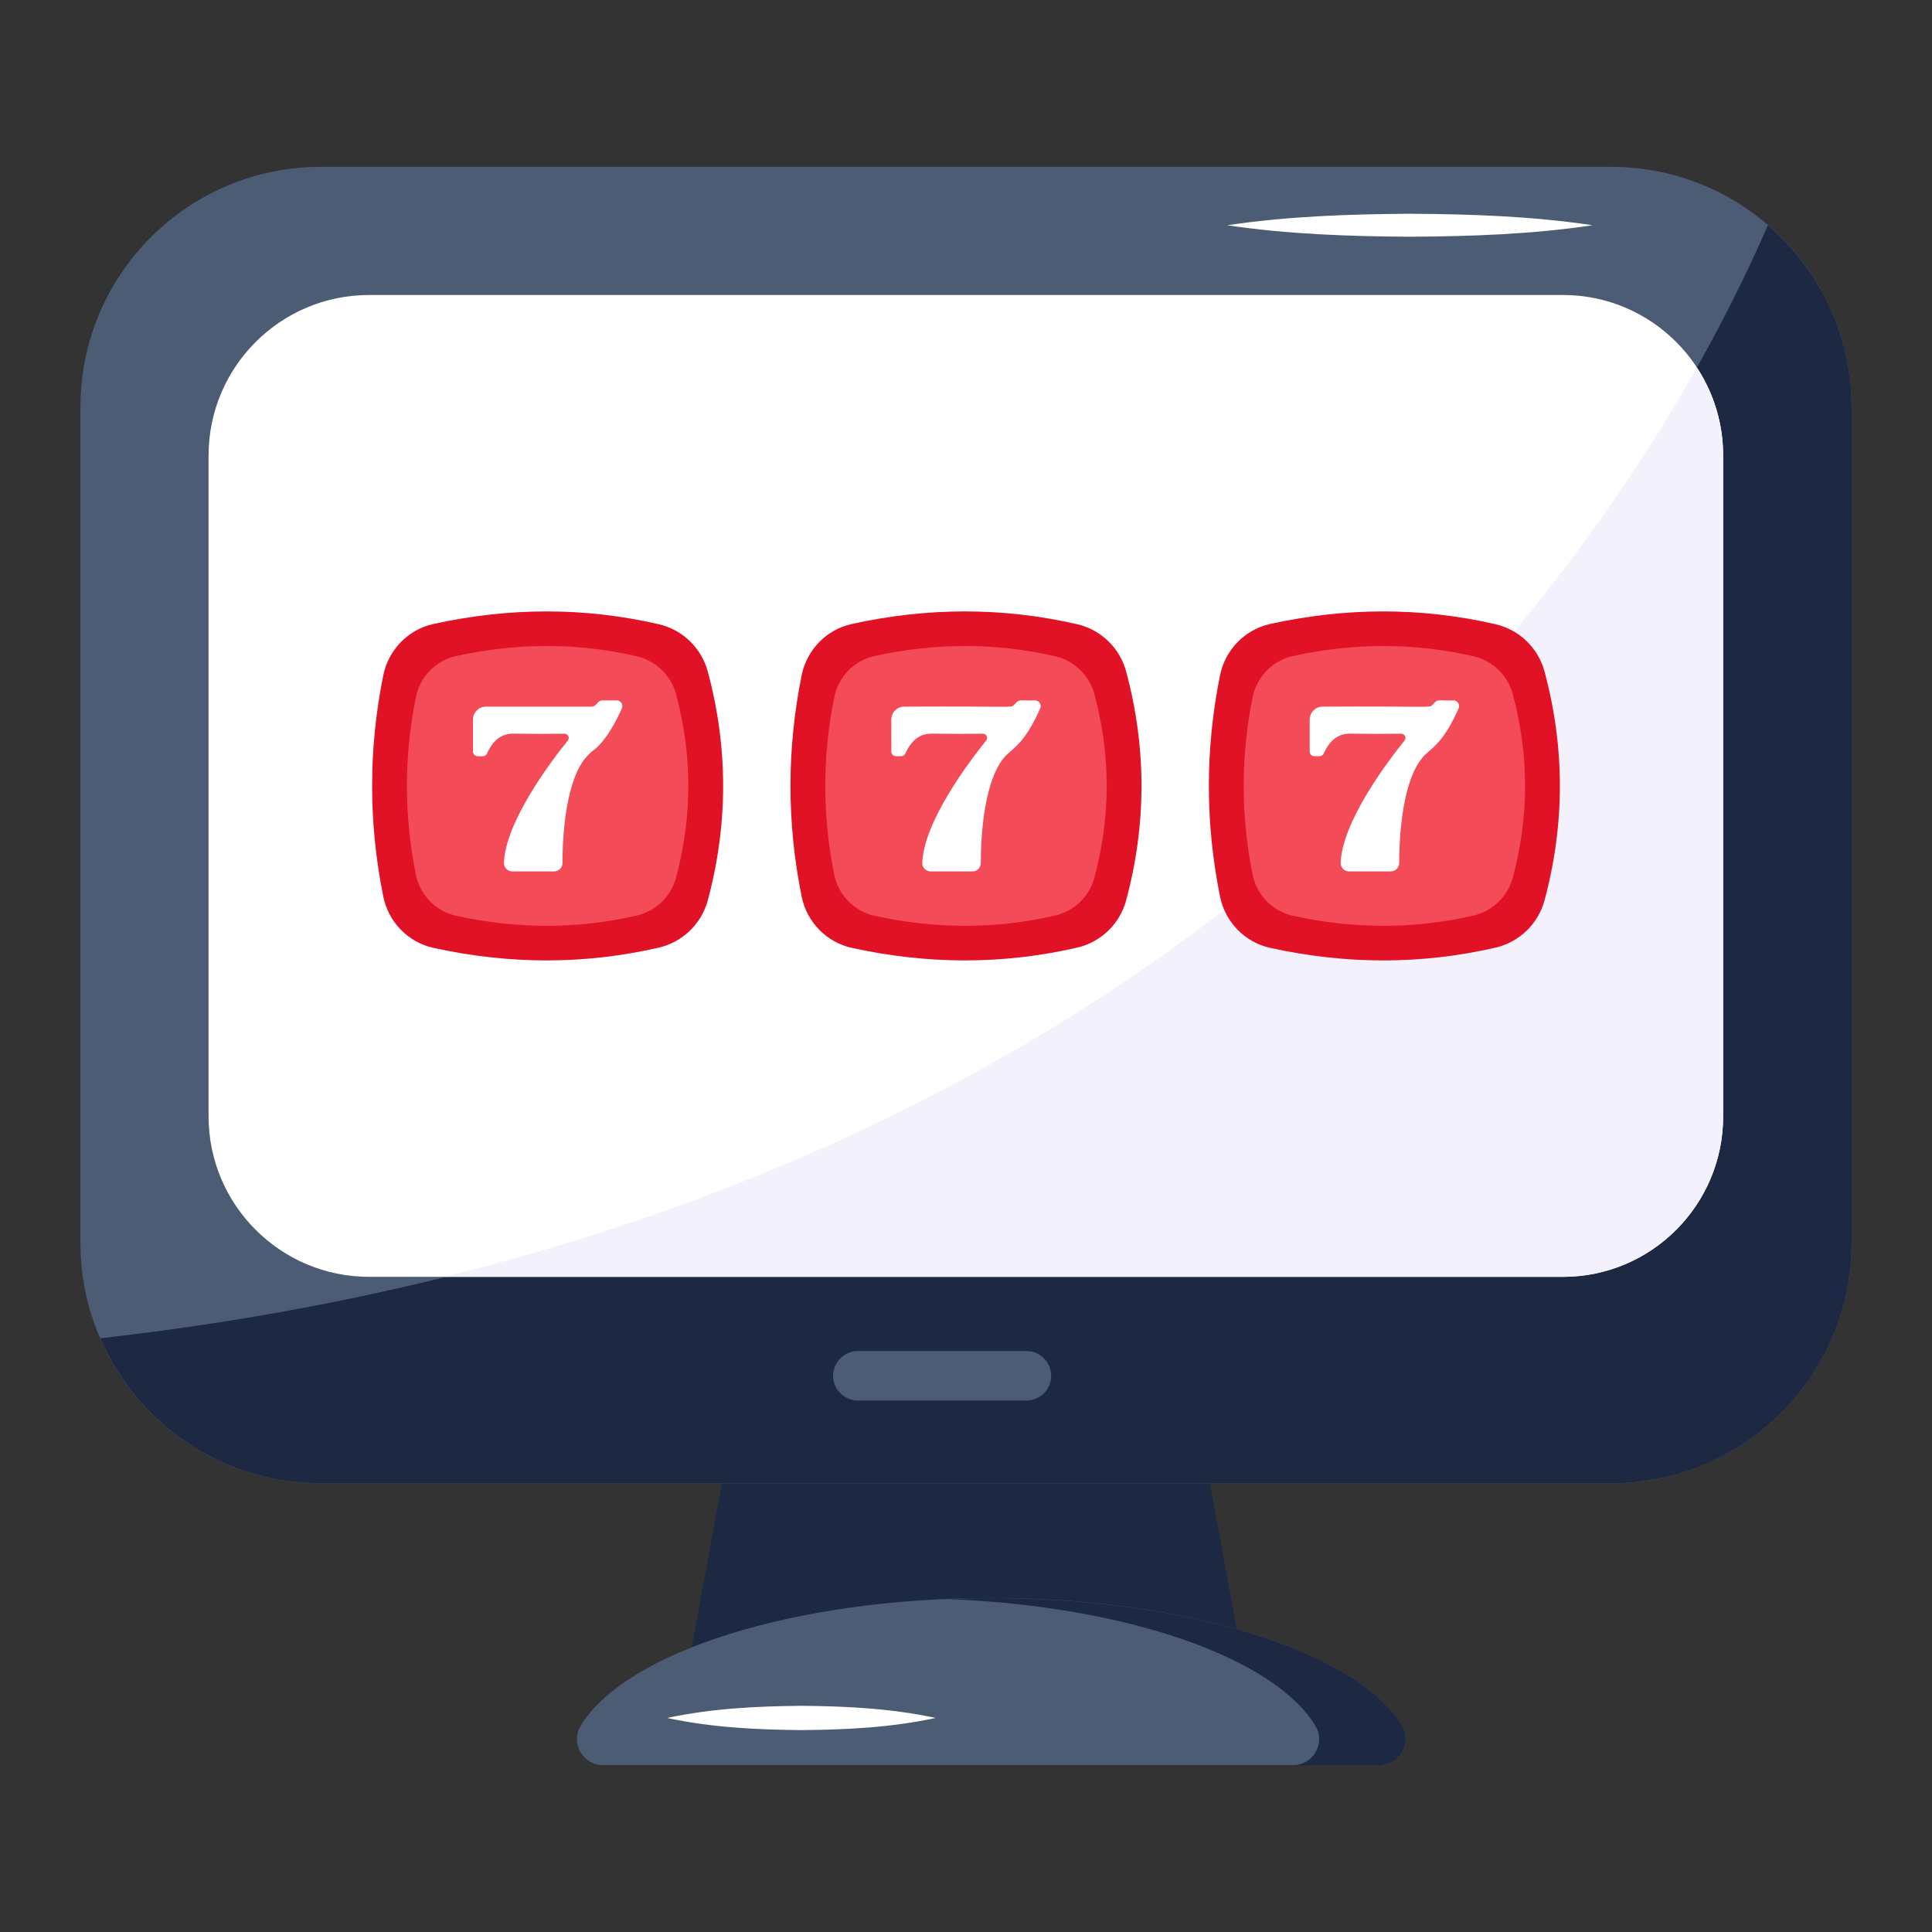
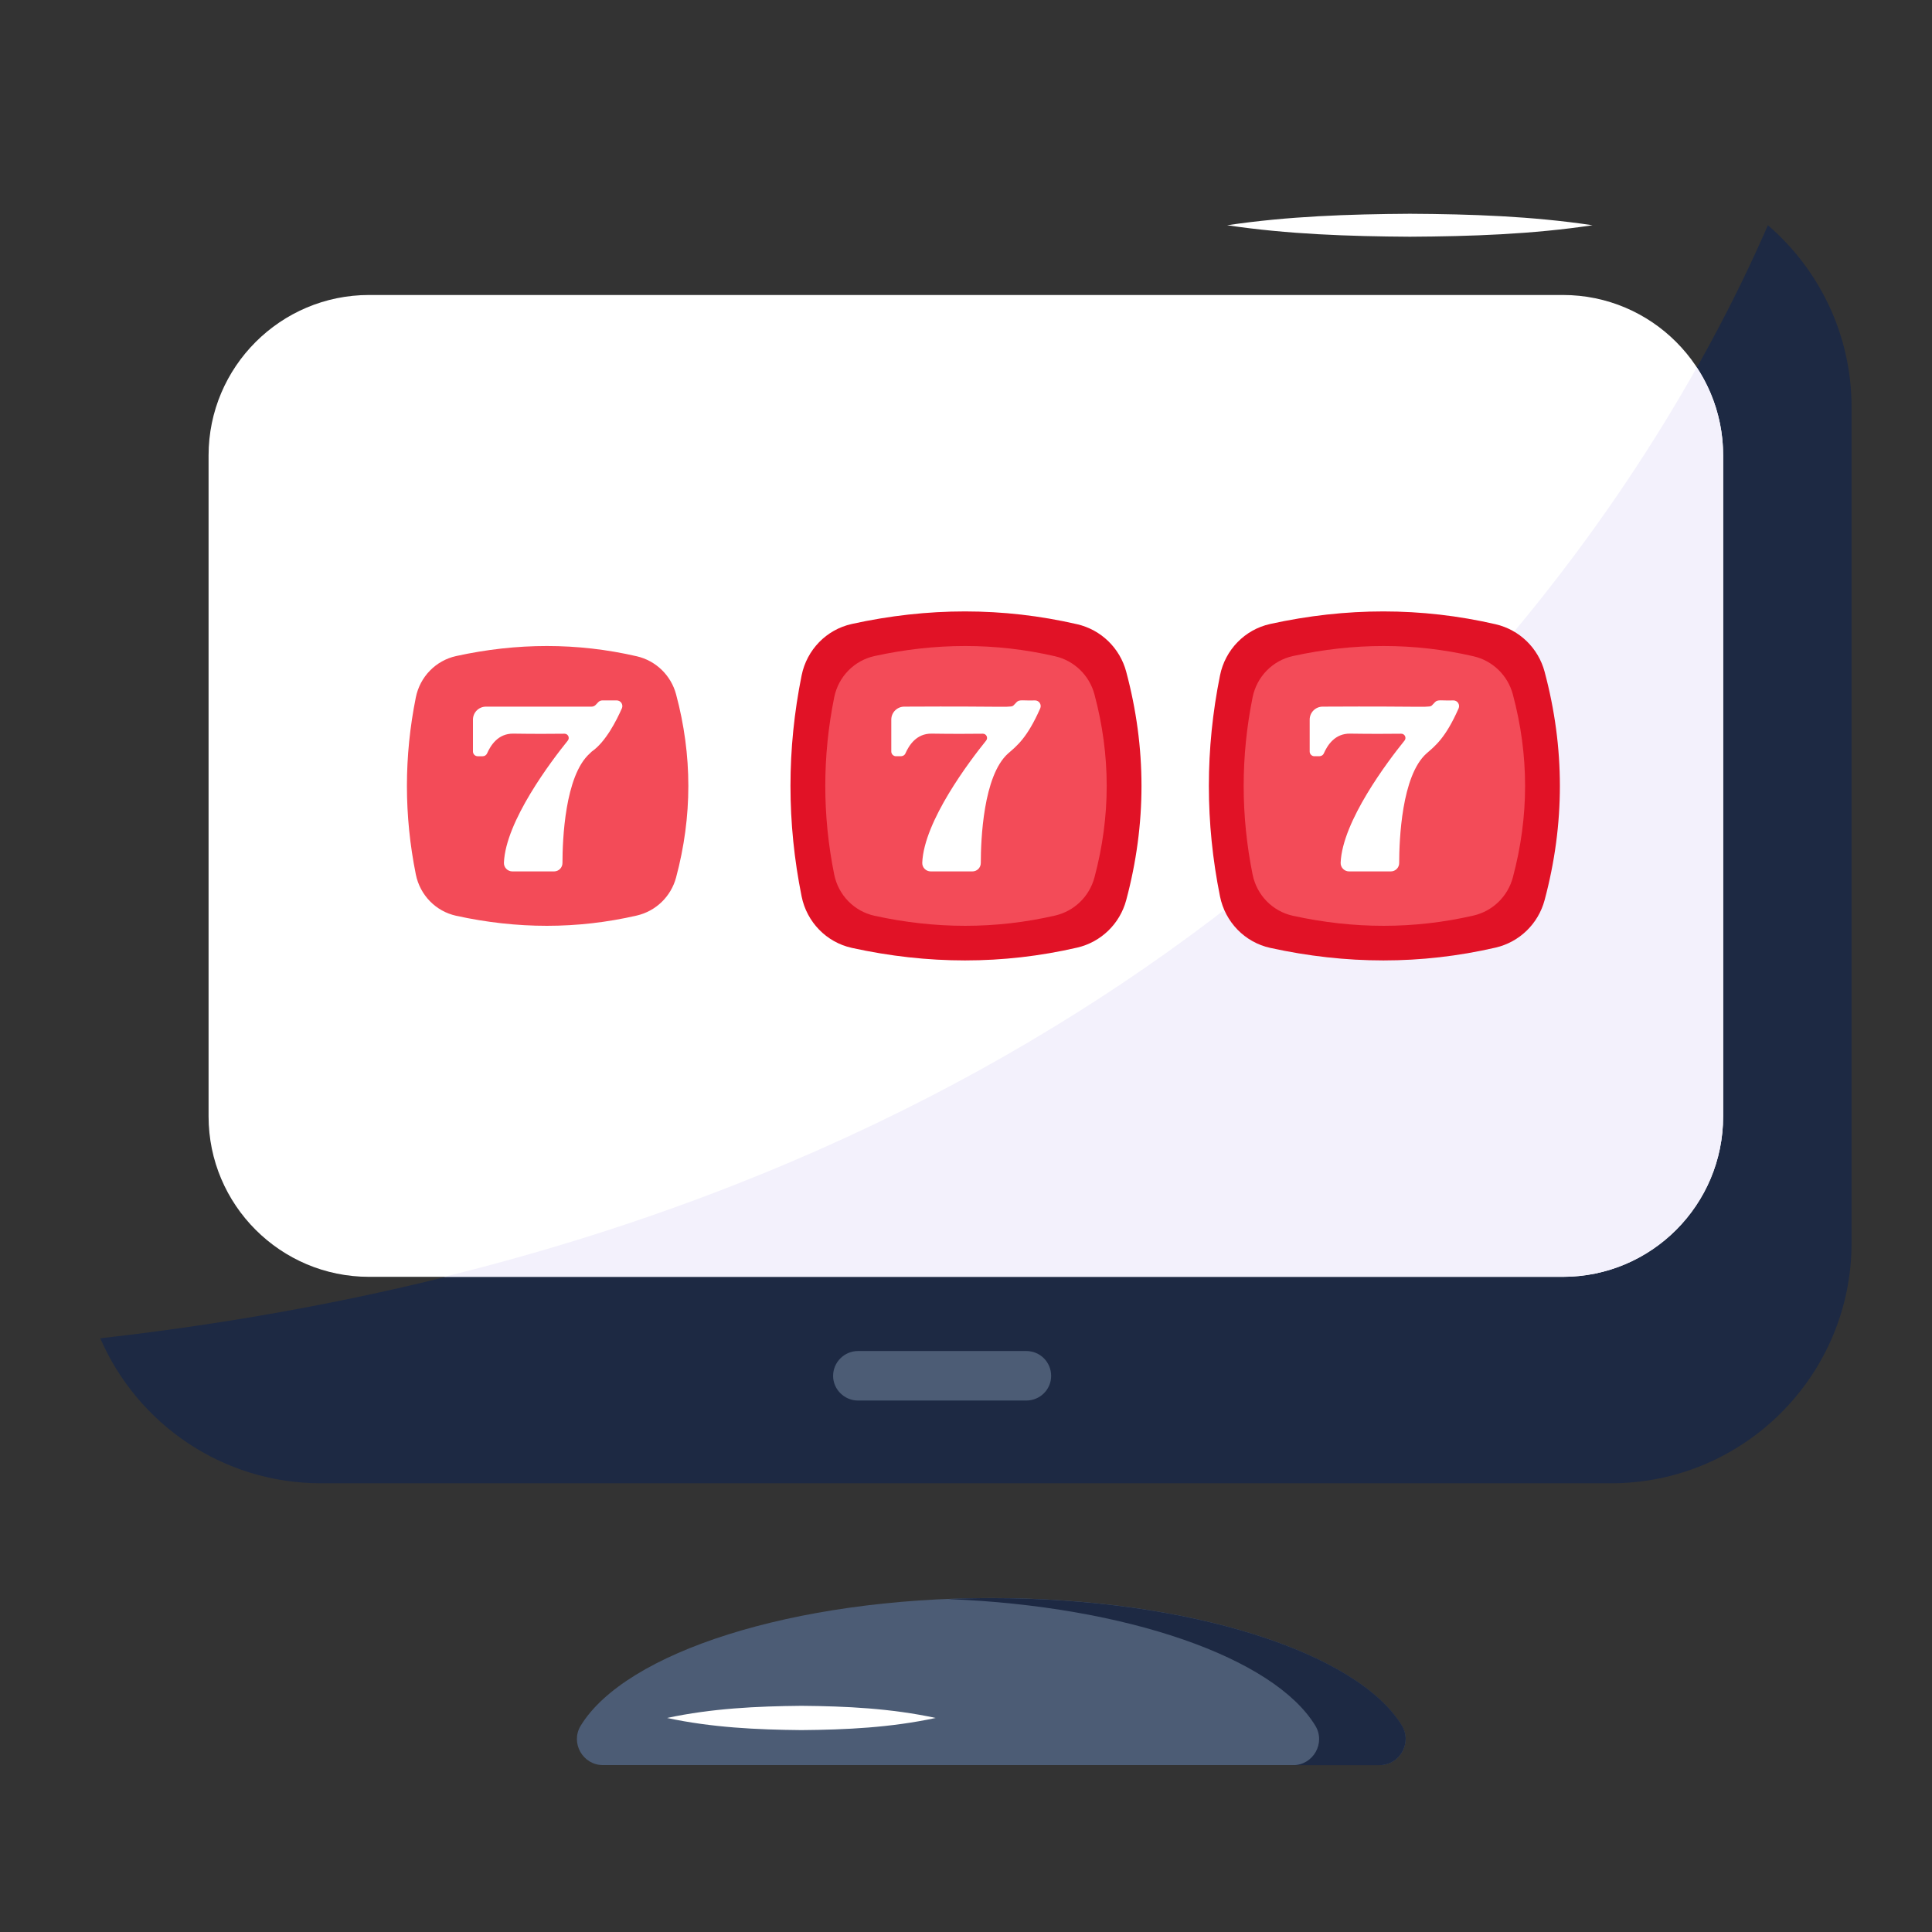
<svg xmlns="http://www.w3.org/2000/svg" id="Layer_1" enable-background="new 0 0 70 70" height="512" viewBox="0 0 70 70" width="512">
  <rect x="0" y="0" width="70" height="70" fill="#333333" stroke="none" />
  <g id="_x33_6">
    <g>
-       <path d="m42.577 46.887 2.662 14.464h-20.485l2.662-14.464z" fill="#1d2943" />
-       <path d="m67.085 14.758v30.271c0 4.813-3.91 8.713-8.713 8.713h-46.745c-4.813 0-8.713-3.9-8.713-8.713v-30.271c0-4.823 3.901-8.713 8.713-8.713h46.745c4.803-0 8.713 3.89 8.713 8.713z" fill="#4c5c75" />
      <g>
        <path d="m11.628 53.742h46.745c4.803 0 8.713-3.9 8.713-8.713v-30.271c0-2.643-1.179-5.001-3.032-6.598-4.215 9.715-19.209 35.669-60.421 40.329 1.339 3.09 4.413 5.253 7.996 5.253z" fill="#1d2943" />
      </g>
      <path d="m62.433 16.503v23.944c0 3.209-2.597 5.815-5.806 5.815h-43.255c-3.209 0-5.815-2.607-5.815-5.815v-23.944c0-3.209 2.607-5.815 5.815-5.815h43.255c3.208 0 5.806 2.607 5.806 5.815z" fill="#fff" />
      <g>
        <path d="m62.433 40.447v-23.944c0-1.178-.352-2.273-.954-3.19-5.727 10.182-18.72 26.357-45.382 32.949h40.531c3.208 0 5.805-2.607 5.805-5.815z" fill="#f3f1fc" />
      </g>
      <path d="m49.987 63.952h-28.144c-.726 0-1.185-.803-.803-1.427 1.618-2.65 7.67-4.625 14.881-4.625 7.199 0 13.25 1.975 14.868 4.625.382.624-.077 1.427-.803 1.427z" fill="#4c5c75" />
      <path d="m49.985 63.955h-3.132c.73 0 1.188-.809.801-1.434-1.495-2.454-6.809-4.328-13.301-4.583.51-.026 1.038-.035 1.566-.035 7.205 0 13.257 1.97 14.876 4.618.378.625-.079 1.434-.809 1.434z" fill="#1d2943" />
      <path d="m38.085 49.852c0 .491-.401.892-.902.892h-6.096c-.491 0-.902-.401-.902-.892 0-.501.411-.902.902-.902h6.096c.501 0 .902.401.902.902z" fill="#4c5c75" />
      <g fill="#fff">
        <path d="m44.461 8.161c2.207-.328 4.413-.402 6.62-.416 2.207.012 4.413.086 6.62.416-2.207.33-4.413.403-6.62.416-2.207-.014-4.413-.088-6.62-.416z" />
        <path d="m24.169 62.245c1.622-.347 3.244-.425 4.866-.44 1.622.013 3.244.091 4.866.44-1.622.349-3.244.427-4.866.44-1.622-.015-3.244-.093-4.866-.44z" />
      </g>
    </g>
    <g>
      <g>
-         <path d="m25.647 24.338c-.23-.859-.911-1.521-1.778-1.721-2.694-.621-5.415-.613-8.162-.01-.924.203-1.634.938-1.821 1.865-.538 2.669-.538 5.338 0 8.007.187.927.897 1.662 1.821 1.865 2.747.603 5.468.611 8.162-.01.866-.2 1.548-.862 1.778-1.721.738-2.758.738-5.516 0-8.274z" fill="#e11226" />
        <path d="m24.496 25.158c-.184-.689-.731-1.22-1.425-1.38-2.16-.498-4.342-.491-6.544-.008-.741.163-1.31.752-1.46 1.495-.431 2.14-.431 4.28 0 6.42.15.743.719 1.333 1.46 1.495 2.202.483 4.384.49 6.544-.008.695-.16 1.241-.691 1.425-1.38.592-2.211.592-4.423 0-6.634z" fill="#f34b58" />
        <g>
          <g>
            <g>
              <g>
                <g>
                  <g>
                    <path d="m22.531 25.666c-.188.426-.581 1.211-1.086 1.561-.001.001-.002.001-.003.002-.023.024-.048.048-.074.071-.902.805-.988 3.132-.989 3.969 0 .168-.136.304-.304.304h-1.511c-.172 0-.312-.142-.306-.314.06-1.504 1.718-3.688 2.314-4.426.081-.101.009-.251-.121-.249-.442.005-1.088.009-1.849-.003-.556-.01-.825.425-.954.716-.029.063-.089.103-.158.103h-.182c-.095 0-.172-.077-.172-.172v-1.154c0-.26.211-.471.471-.471h3.826c.056 0 .111-.023.15-.064l.093-.098c.039-.041.093-.064.15-.064h.517c.15 0 .248.153.189.29z" fill="#fff" />
                  </g>
                </g>
              </g>
            </g>
          </g>
        </g>
      </g>
      <g>
        <path d="m40.805 24.338c-.23-.859-.911-1.521-1.778-1.721-2.694-.621-5.415-.613-8.162-.01-.924.203-1.634.938-1.821 1.865-.538 2.669-.538 5.338 0 8.007.187.927.897 1.662 1.821 1.865 2.747.603 5.468.611 8.162-.01.866-.2 1.548-.862 1.778-1.721.738-2.758.738-5.516 0-8.274z" fill="#e11226" />
        <path d="m39.654 25.158c-.184-.689-.731-1.22-1.425-1.38-2.16-.498-4.342-.491-6.544-.008-.741.163-1.31.752-1.46 1.495-.431 2.14-.431 4.28 0 6.42.15.743.719 1.333 1.46 1.495 2.202.483 4.384.49 6.544-.008.695-.16 1.241-.691 1.425-1.38.592-2.211.592-4.423 0-6.634z" fill="#f34b58" />
        <g>
          <g>
            <g>
              <g>
                <g>
                  <g>
                    <path d="m37.689 25.666c-.471 1.067-.839 1.352-1.164 1.634-.902.805-.988 3.132-.989 3.969 0 .168-.136.304-.304.304h-1.511c-.172 0-.312-.142-.306-.314.06-1.504 1.718-3.688 2.314-4.426.081-.101.009-.251-.121-.249-.442.005-1.088.009-1.849-.003-.556-.01-.825.425-.954.716-.068.149-.239.09-.34.103-.095 0-.172-.077-.172-.172v-1.154c0-.26.211-.471.471-.471 3.976-.023 3.861.057 3.976-.064l.093-.098c.102-.108.235-.048.667-.064.15 0 .248.153.189.29z" fill="#fff" />
                  </g>
                </g>
              </g>
            </g>
          </g>
        </g>
      </g>
      <g>
        <path d="m55.964 24.338c-.23-.859-.911-1.521-1.778-1.721-2.694-.621-5.415-.613-8.162-.01-.924.203-1.634.938-1.821 1.865-.538 2.669-.538 5.338 0 8.007.187.927.897 1.662 1.821 1.865 2.747.603 5.468.611 8.162-.01.866-.2 1.548-.862 1.778-1.721.738-2.758.738-5.516 0-8.274z" fill="#e11226" />
        <path d="m54.813 25.158c-.184-.689-.731-1.22-1.425-1.38-2.16-.498-4.342-.491-6.544-.008-.741.163-1.31.752-1.46 1.495-.431 2.14-.431 4.28 0 6.42.15.743.719 1.333 1.46 1.495 2.202.483 4.384.49 6.544-.008.695-.16 1.241-.691 1.425-1.38.592-2.211.592-4.423 0-6.634z" fill="#f34b58" />
        <g>
          <g>
            <g>
              <g>
                <g>
                  <g>
                    <path d="m52.848 25.666c-.471 1.067-.839 1.352-1.164 1.634-.902.805-.988 3.132-.989 3.969 0 .168-.136.304-.304.304h-1.511c-.172 0-.312-.142-.306-.314.06-1.504 1.718-3.688 2.314-4.426.081-.101.009-.251-.121-.249-.442.005-1.088.009-1.849-.003-.556-.01-.825.425-.954.716-.068.149-.239.09-.34.103-.095 0-.172-.077-.172-.172v-1.154c0-.26.211-.471.471-.471 3.976-.023 3.861.057 3.976-.064l.093-.098c.102-.108.235-.048.667-.064.15 0 .248.153.189.29z" fill="#fff" />
                  </g>
                </g>
              </g>
            </g>
          </g>
        </g>
      </g>
    </g>
  </g>
</svg>